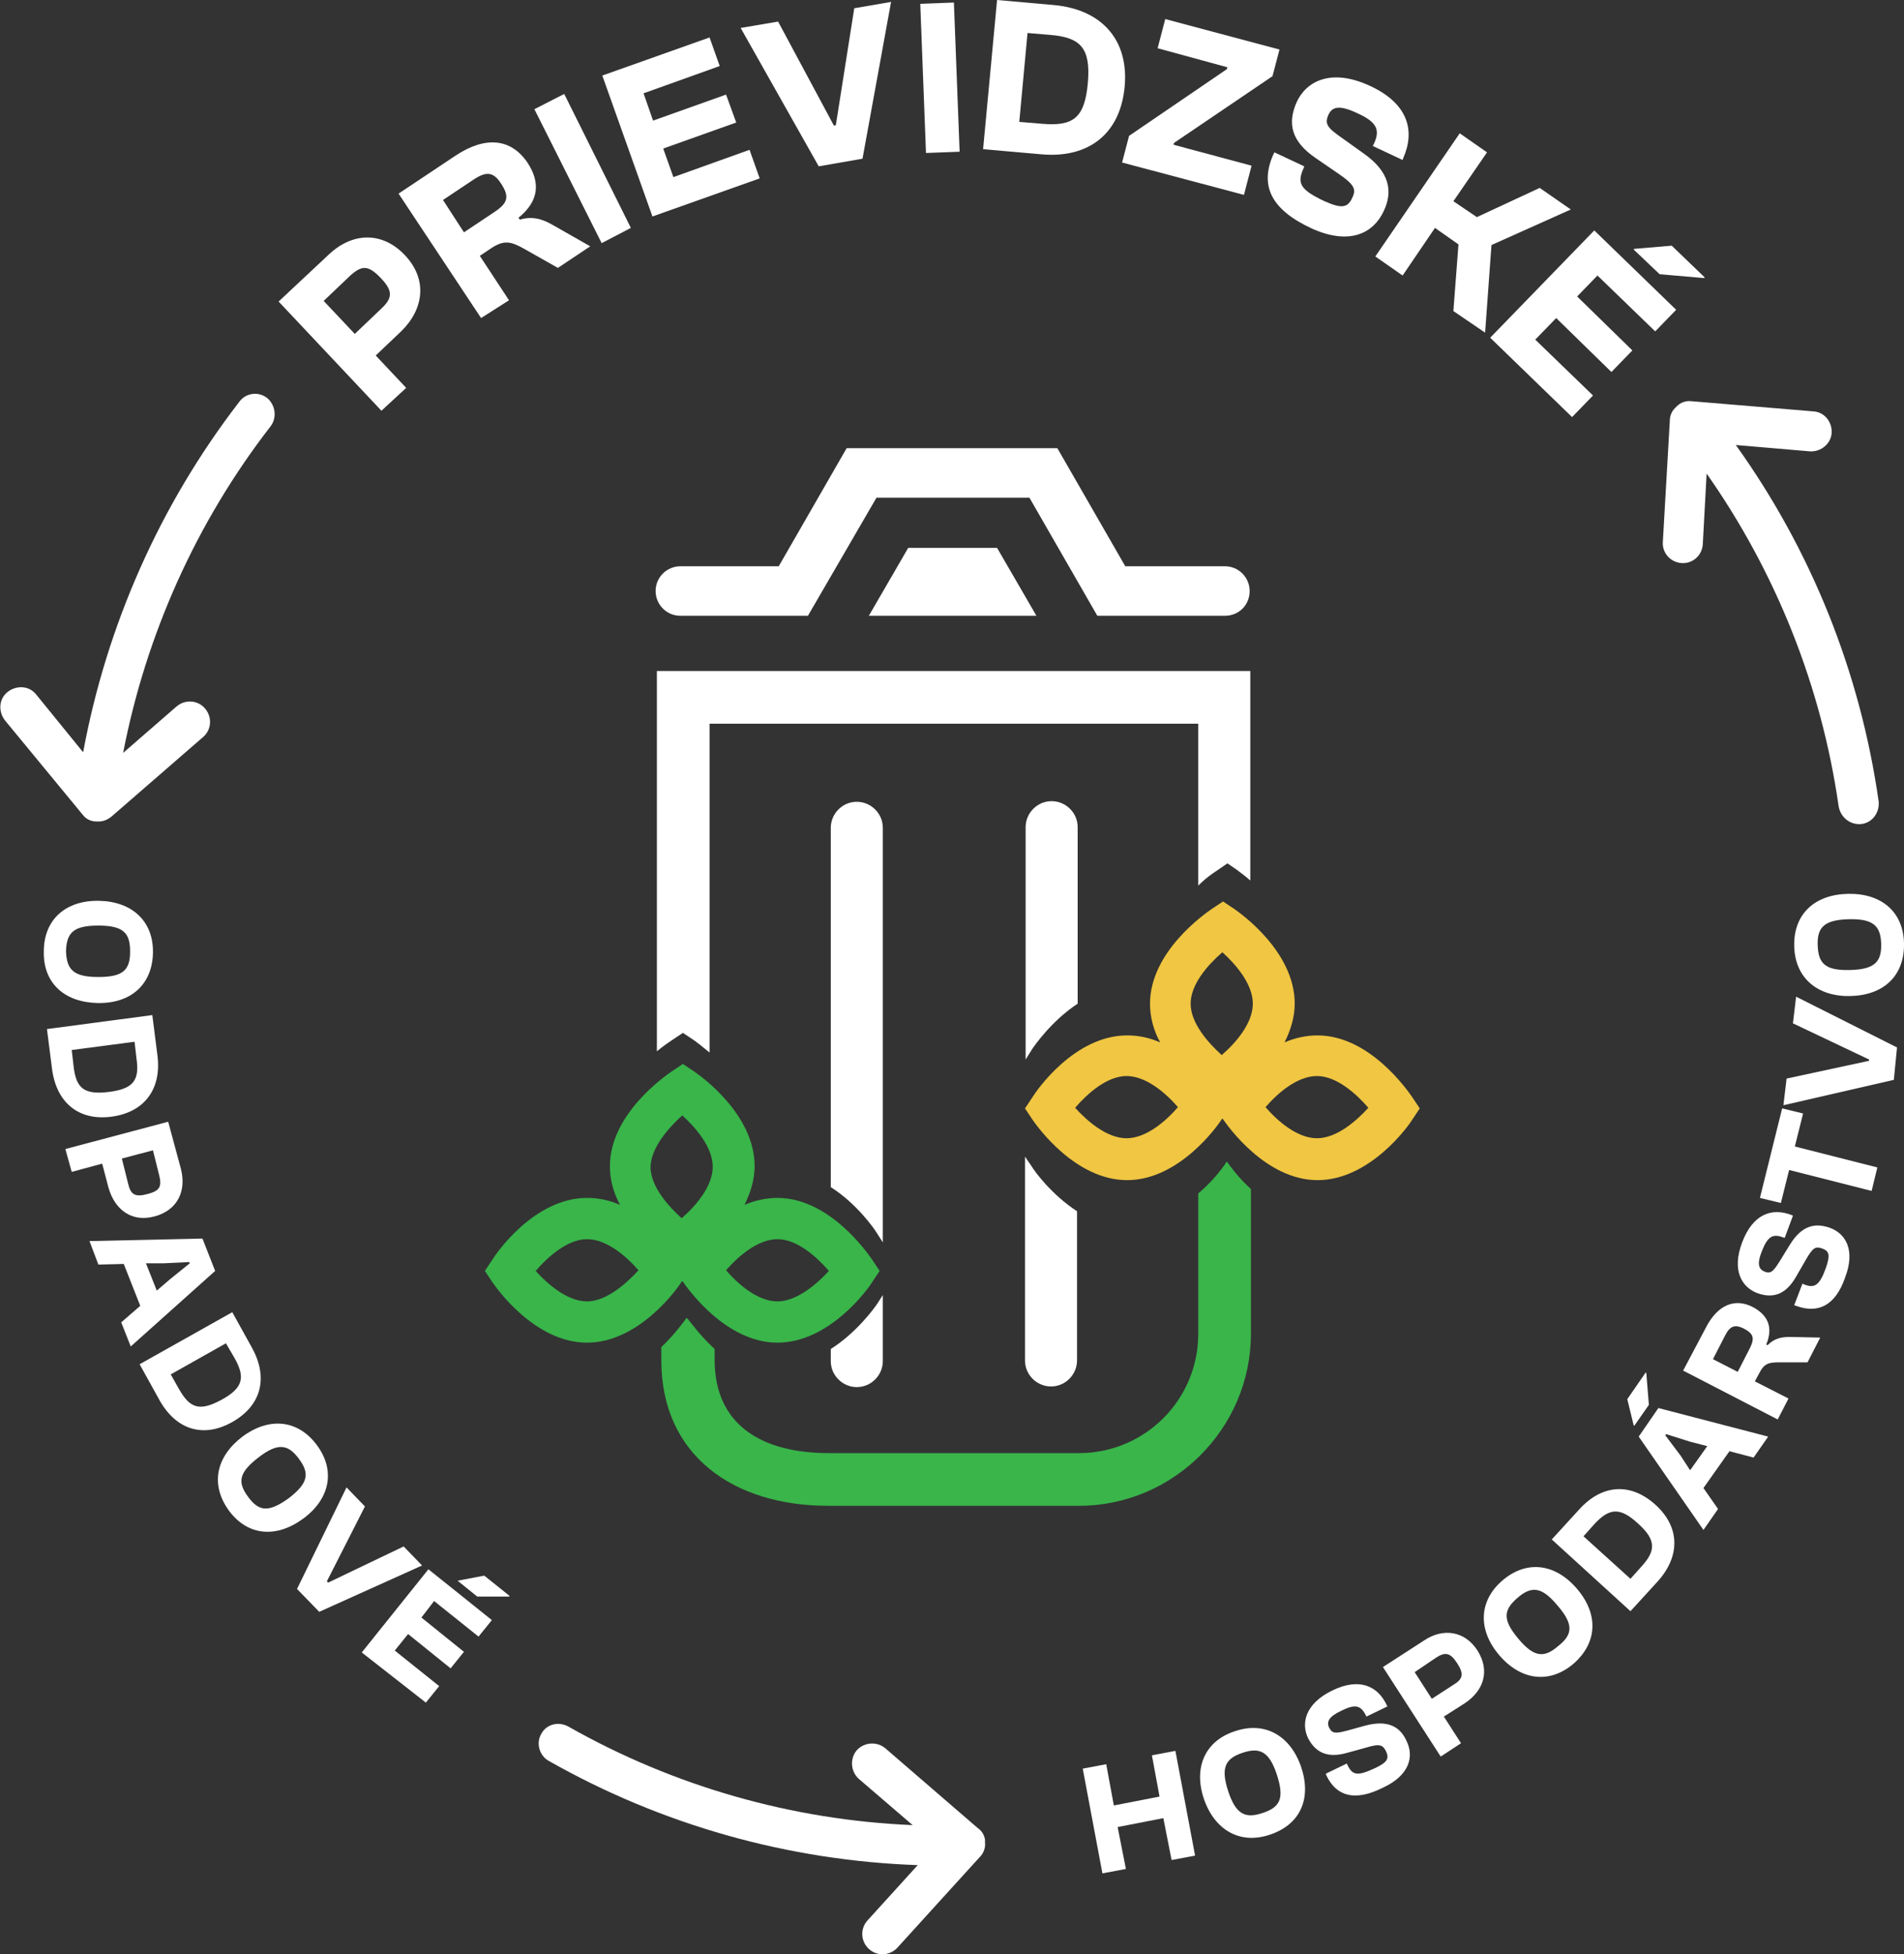
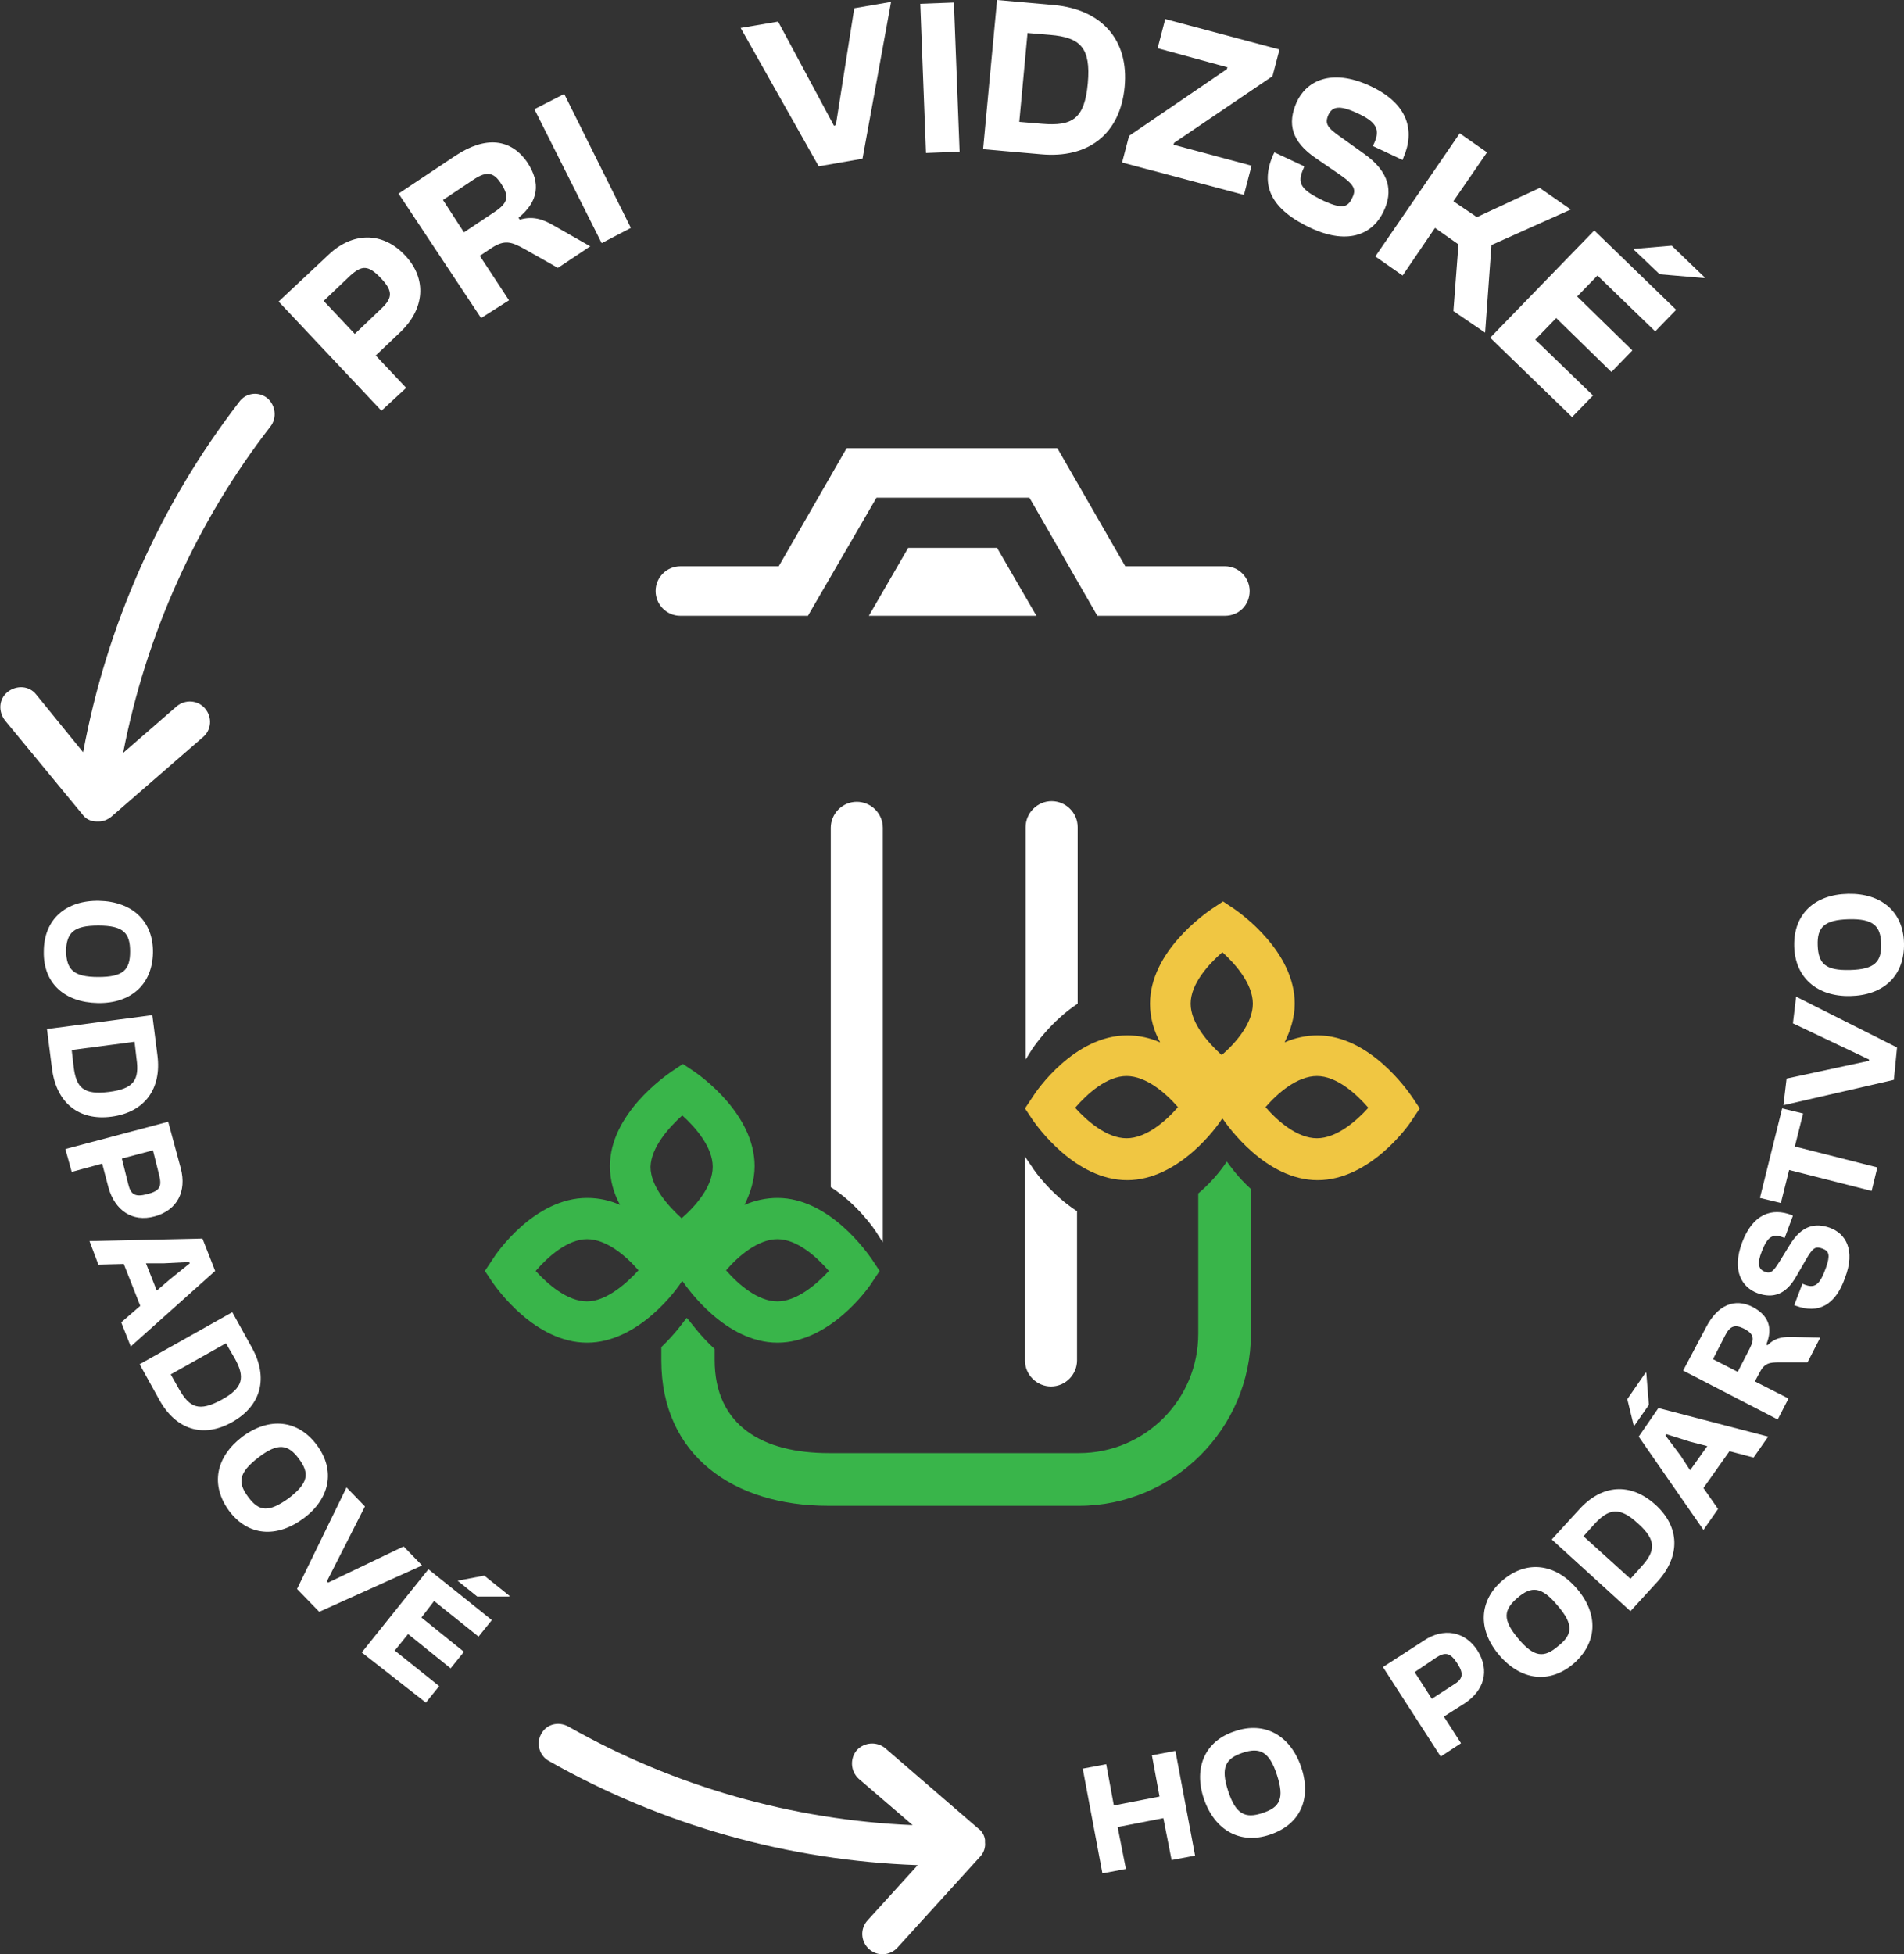
<svg xmlns="http://www.w3.org/2000/svg" version="1.1" id="Layer_1" x="0px" y="0px" viewBox="0 0 300 307.8" style="enable-background:new 0 0 300 307.8;" xml:space="preserve">
  <rect x="0" y="0" width="300" height="307.8" fill="#333333" stroke="none" />
  <style type="text/css">
	.st0{fill:#FFFFFF;}
	.st1{fill:#F0C642;}
	.st2{fill:#39B54A;}
</style>
  <g>
    <g>
      <path class="st0" d="M60.1,64.7L43.9,47.5l7.9-7.4c3.7-3.5,8.4-3.7,12,0.1c3.6,3.8,3,8.5-0.6,12l-4,3.8l4.8,5.1L60.1,64.7z     M51,47.4l4.9,5.2l4.2-4c1.8-1.7,1.8-2.8-0.1-4.8c-2-2.1-3-2-4.8-0.4L51,47.4z" />
      <path class="st0" d="M75.8,50.1l-13-19.6l9-6c4.7-3.1,8.7-2.7,11.3,1.1c2.1,3.2,1.8,6.1-1.4,8.7l0.2,0.3c2-0.6,3.6-0.1,5.3,0.9    l5.8,3.3l-5.1,3.4l-5.3-3c-2-1.1-3.1-1.5-5.2-0.1l-1.8,1.2l4.6,7L75.8,50.1z M73.1,36.6l4.8-3.2C80,32,80.3,31,79,29    c-1.2-1.9-2.3-2.1-4.4-0.7l-4.8,3.2L73.1,36.6z" />
      <path class="st0" d="M94.8,38.3L84.2,17.2l4.7-2.4l10.5,21.1L94.8,38.3z" />
-       <path class="st0" d="M102.8,34.1l-7.9-22.2l16.9-6l1.6,4.5l-12,4.3l1.5,4.3l11.5-4.1l1.6,4.4l-11.5,4.1l1.6,4.5l12-4.3l1.6,4.5    L102.8,34.1z" />
      <path class="st0" d="M129,26.2L116.7,4.4l5.9-1l8.8,16.4l0.3-0.1l2.9-18.4l5.8-1L135.9,25L129,26.2z" />
      <path class="st0" d="M145.9,24.1l-0.9-23.5l5.3-0.2l0.9,23.5L145.9,24.1z" />
      <path class="st0" d="M154.9,23.5L157.1,0l9,0.8c7.5,0.7,11.8,5.5,11.1,12.9c-0.7,7.4-5.7,11.3-13.2,10.6L154.9,23.5z M161.9,5.2    l-1.3,14l3.6,0.3c4.8,0.4,6.7-0.8,7.2-6.4c0.5-5.6-1.2-7.2-5.9-7.6L161.9,5.2z" />
      <path class="st0" d="M176.8,25.6l1.1-4.2l15.4-10.5l0.1-0.3l-11-3l1.2-4.6l18,4.8l-1.1,4.2L185,22.5l-0.1,0.3l12.3,3.3l-1.2,4.6    L176.8,25.6z" />
      <path class="st0" d="M200.6,24.4l0.2-0.4l4.7,2.2l-0.1,0.3c-1.1,2.4-0.5,3.4,3.3,5.2c2.7,1.2,3.6,1,4.3-0.4c0.7-1.4,0.6-2.1-2.2-4    l-3.5-2.4c-3.8-2.6-4.5-5.4-3-8.8c1.5-3.3,5.4-5.4,11.5-2.6c6.1,2.8,7.2,7.1,5.3,11.4l-0.1,0.3l-4.7-2.2l0.2-0.4    c1-2.2,0.4-3.4-2.7-4.8c-2.8-1.3-3.9-1-4.5,0.3c-0.6,1.4-0.2,2,2.1,3.6l3.5,2.5c4.1,2.9,4.6,6,3.1,9.1c-1.6,3.4-5.3,5.4-11.3,2.7    C200.2,33,198.5,29.2,200.6,24.4z" />
      <path class="st0" d="M216.7,40.4L230,21l4.3,3l-5.3,7.7l3.7,2.5l9.9-4.6l4.9,3.4l-12.5,5.6l-1,13.8l-5-3.4l0.8-10.5l-3.7-2.6    l-5.1,7.5L216.7,40.4z" />
      <path class="st0" d="M234.8,53.2l16.4-16.9l12.9,12.5l-3.3,3.4l-9.1-8.8l-3.2,3.3l8.7,8.5l-3.3,3.4l-8.7-8.5l-3.3,3.4l9.1,8.8    l-3.3,3.4L234.8,53.2z M257.4,39.3l0.1-0.1l5.9-0.5l5.2,5l-0.1,0.1l-7-0.6L257.4,39.3z" />
    </g>
    <g>
      <path class="st0" d="M15.6,141.9c5.2,0.1,8.6,3.2,8.5,8.2c-0.1,5-3.5,8-8.7,7.9c-5.2-0.1-8.6-3.1-8.5-8.1    C6.9,144.8,10.4,141.8,15.6,141.9z M15.5,153.9c3.9,0,5-1.1,5-4c0-2.9-1-4.1-5-4.1c-3.9,0-5,1.1-5.1,4    C10.5,152.7,11.5,153.9,15.5,153.9z" />
      <path class="st0" d="M7.4,162.1l16.6-2.2l0.8,6.3c0.7,5.3-2,9-7.2,9.7c-5.2,0.7-8.7-2.2-9.4-7.5L7.4,162.1z M21.2,164.1l-9.9,1.3    l0.3,2.6c0.4,3.4,1.6,4.5,5.6,4c3.9-0.5,4.8-1.9,4.3-5.3L21.2,164.1z" />
      <path class="st0" d="M10.3,181l16.2-4.3l2,7.4c0.9,3.5-0.5,6.5-4.1,7.5c-3.6,1-6.3-1-7.3-4.5l-1-3.8l-4.8,1.3L10.3,181z     M24.1,181.2l-4.9,1.3l1,4c0.4,1.7,1.1,2.1,3,1.6c2-0.5,2.3-1.2,1.9-2.9L24.1,181.2z" />
      <path class="st0" d="M14.1,195.5l17.8-0.4l2,5.1l-13.3,11.9l-1.5-3.8l3-2.6l-2.6-6.6l-4,0.1L14.1,195.5z M23,199l1.7,4.3l2.1-1.8    l3.1-2.5l-0.1-0.2l-4,0.2L23,199z" />
      <path class="st0" d="M22,214.9l14.6-8.2l3.1,5.6c2.6,4.7,1.5,9.1-3.1,11.7c-4.6,2.6-8.9,1.2-11.5-3.5L22,214.9z M35.6,211.6    l-8.7,4.9l1.3,2.3c1.7,3,3.2,3.6,6.7,1.7c3.5-1.9,3.7-3.6,2.1-6.5L35.6,211.6z" />
      <path class="st0" d="M38.2,226.3c4.2-3.1,8.7-2.7,11.7,1.3c3,4,2.1,8.5-2.1,11.6c-4.2,3.1-8.7,2.8-11.7-1.2    C33.1,233.9,34,229.5,38.2,226.3z M45.5,236c3.1-2.4,3.3-3.9,1.6-6.2c-1.7-2.3-3.3-2.6-6.4-0.2c-3.1,2.4-3.3,3.9-1.6,6.2    C40.8,238.1,42.3,238.3,45.5,236z" />
      <path class="st0" d="M46.8,250.3l7.8-16l2.9,3l-6,11.8l0.2,0.2l11.9-5.7l2.9,3l-16.2,7.3L46.8,250.3z" />
      <path class="st0" d="M57,260.3l10.5-13.1l10,8l-2.1,2.6l-7-5.6l-2,2.6l6.7,5.4l-2.1,2.6l-6.7-5.4l-2.1,2.6l7,5.6l-2.1,2.6    L57,260.3z M72.1,249L72.1,249l4.2-0.8l4,3.2l-0.1,0.1l-5,0L72.1,249z" />
      <path class="st0" d="M173.7,295.1l-3.1-16.5l3.7-0.7l1.2,6.5l7.2-1.4l-1.2-6.5l3.7-0.7l3.1,16.5l-3.7,0.7l-1.3-6.6l-7.2,1.4    l1.3,6.6L173.7,295.1z" />
      <path class="st0" d="M189.7,283.4c-1.7-5,0.2-9.2,4.9-10.7c4.7-1.6,8.7,0.7,10.4,5.6c1.7,5-0.1,9.1-4.9,10.7    C195.4,290.6,191.4,288.3,189.7,283.4z M201.2,279.6c-1.2-3.7-2.7-4.4-5.4-3.5c-2.7,0.9-3.5,2.3-2.3,6c1.2,3.7,2.7,4.4,5.4,3.5    C201.7,284.7,202.4,283.3,201.2,279.6z" />
-       <path class="st0" d="M209,279.7l-0.1-0.3l3.3-1.6l0.1,0.2c0.8,1.7,1.6,1.8,4.4,0.5c1.9-0.9,2.2-1.5,1.7-2.6    c-0.5-1-0.9-1.3-3.2-0.6l-2.9,0.8c-3.1,0.9-5,0-6.2-2.3c-1.1-2.3-0.5-5.4,3.8-7.5c4.3-2.1,7.2-0.7,8.6,2.3l0.1,0.2l-3.3,1.6    l-0.1-0.2c-0.8-1.6-1.7-1.8-3.9-0.7c-1.9,0.9-2.3,1.7-1.9,2.6c0.5,1,1,1,2.9,0.5l2.9-0.8c3.5-0.9,5.4,0.2,6.4,2.4    c1.2,2.4,0.6,5.4-3.7,7.4C213.5,283.8,210.6,283,209,279.7z" />
      <path class="st0" d="M227,276.7l-9.1-14.1l6.5-4.2c3-2,6.4-1.5,8.4,1.6c2,3.2,1,6.3-2,8.3l-3.3,2.1l2.7,4.2L227,276.7z     M222.9,263.4l2.7,4.2l3.4-2.2c1.5-0.9,1.7-1.7,0.6-3.4c-1.1-1.7-1.9-1.8-3.3-0.9L222.9,263.4z" />
      <path class="st0" d="M236.2,260.7c-3.4-4-3.2-8.6,0.6-11.8c3.8-3.2,8.3-2.6,11.7,1.4c3.4,4,3.2,8.5-0.6,11.8    C244.1,265.3,239.6,264.7,236.2,260.7z M245.4,252.9c-2.5-3-4.1-3.1-6.3-1.2c-2.2,1.9-2.4,3.4,0.1,6.4c2.5,3,4.1,3.1,6.3,1.2    C247.8,257.5,248,255.9,245.4,252.9z" />
      <path class="st0" d="M256.9,253.8l-12.4-11.3l4.3-4.7c3.6-4,8.1-4.3,12-0.8c3.9,3.5,4,8.1,0.4,12.1L256.9,253.8z M249.5,242    l7.4,6.7l1.7-1.9c2.3-2.5,2.4-4.2-0.5-6.8c-2.9-2.7-4.6-2.4-6.9,0.1L249.5,242z" />
      <path class="st0" d="M257.5,224.6l-0.1-0.1l-1-4.1l2.9-4.2l0.1,0.1l0.4,5L257.5,224.6z M268.4,241l-10.2-14.7l3.1-4.5l17.3,4.5    l-2.3,3.3l-3.8-1l-4.1,5.8l2.3,3.3L268.4,241z M266.3,231.6l2.7-3.8l-2.7-0.7l-3.8-1.2l-0.1,0.2l2.4,3.2L266.3,231.6z" />
      <path class="st0" d="M280.1,223.6l-14.9-7.7l3.6-6.8c1.8-3.5,4.5-4.7,7.4-3.2c2.4,1.3,3.2,3.2,2.1,5.9l0.2,0.1    c1.1-1.1,2.2-1.3,3.6-1.3l4.7,0.1l-2,3.9l-4.4,0c-1.6,0-2.4,0.1-3.2,1.7l-0.7,1.3l5.3,2.7L280.1,223.6z M273.8,216.1l1.9-3.7    c0.8-1.6,0.6-2.3-0.9-3.1c-1.4-0.7-2.2-0.5-3,1.1l-1.9,3.7L273.8,216.1z" />
      <path class="st0" d="M283,205.7l-0.3-0.1l1.3-3.4l0.2,0.1c1.7,0.7,2.5,0.2,3.5-2.6c0.7-2,0.5-2.6-0.5-3c-1.1-0.4-1.5-0.3-2.7,1.8    l-1.5,2.6c-1.6,2.8-3.6,3.5-6.1,2.6c-2.4-0.9-4.1-3.5-2.4-8c1.7-4.5,4.7-5.5,7.8-4.3l0.2,0.1l-1.3,3.5l-0.3-0.1    c-1.6-0.6-2.4-0.1-3.3,2.2c-0.8,2-0.5,2.8,0.4,3.2c1,0.4,1.4,0,2.4-1.6l1.6-2.6c1.9-3.1,4-3.5,6.3-2.7c2.5,0.9,4.1,3.5,2.4,7.9    C289.2,205.6,286.5,207,283,205.7z" />
      <path class="st0" d="M294.9,187.6l-13-3.3l-1.3,5.2l-3.3-0.8l3.5-14.1l3.3,0.8l-1.3,5.2l13,3.3L294.9,187.6z" />
      <path class="st0" d="M298.4,170.1l-17.4,4l0.5-4.2l13-2.8l0-0.2l-12-5.7l0.5-4.2l15.9,8L298.4,170.1z" />
      <path class="st0" d="M291.5,156.9c-5.2,0.1-8.7-2.9-8.8-7.9c-0.1-5,3.2-8.1,8.5-8.2c5.2-0.1,8.7,2.8,8.8,7.8    C300.1,153.7,296.8,156.8,291.5,156.9z M291.3,144.8c-3.9,0.1-5,1.3-4.9,4.1c0.1,2.9,1.2,4,5.1,3.9c3.9-0.1,5-1.3,4.9-4.2    C296.3,145.9,295.2,144.7,291.3,144.8z" />
    </g>
    <g>
      <path class="st0" d="M42.1,62.7c-1.4-1.1-3.4-0.8-4.4,0.6c-12.5,16.2-20.9,35.2-24.6,55.2l-7.4-9.1c-1.1-1.4-3.1-1.5-4.5-0.4    s-1.5,3.1-0.4,4.5L13,128.3c0.5,0.7,1.3,1.1,2.2,1.1c0.1,0,0.2,0,0.4,0c0.7,0,1.4-0.3,2-0.8L32,116.1c1.3-1.1,1.5-3.1,0.3-4.5    c-1.1-1.3-3.1-1.5-4.5-0.3l-8.4,7.3C23,100,30.9,82.3,42.6,67.2C43.7,65.8,43.4,63.8,42.1,62.7z" />
      <path class="st0" d="M85.3,273.1c-0.9,1.5-0.3,3.5,1.2,4.3c17.8,10.1,37.8,15.7,58.1,16.4l-7.9,8.7c-1.2,1.3-1.1,3.3,0.2,4.5    c1.3,1.2,3.3,1.1,4.5-0.2l13-14.3c0.6-0.6,0.9-1.5,0.8-2.3c0-0.1,0-0.2,0-0.4c-0.1-0.7-0.5-1.4-1.1-1.8l-14.6-12.6    c-1.3-1.1-3.3-1-4.5,0.3c-1.1,1.3-1,3.3,0.3,4.5l8.5,7.3c-19-0.8-37.6-6.1-54.2-15.5C88,271.1,86.1,271.6,85.3,273.1z" />
-       <path class="st0" d="M293.3,129.8c1.7-0.2,2.9-1.8,2.7-3.6c-2.9-20.3-10.6-39.5-22.5-56.1l11.7,1c1.7,0.1,3.3-1.2,3.4-2.9    c0.1-1.7-1.1-3.3-2.9-3.4l-19.2-1.6c-0.9-0.1-1.7,0.2-2.3,0.8c-0.1,0.1-0.2,0.2-0.3,0.3c-0.5,0.5-0.8,1.2-0.8,2L262,85.4    c-0.1,1.7,1.2,3.2,3,3.3c1.7,0.1,3.2-1.2,3.3-3l0.6-11.1c10.9,15.5,18.1,33.5,20.8,52.4C290,128.8,291.6,130,293.3,129.8z" />
    </g>
  </g>
  <g>
    <g>
      <g>
        <polygon class="st0" points="157.1,86.3 143.1,86.3 136.9,97 163.3,97 157.1,86.3    " />
      </g>
      <g>
        <path class="st0" d="M193,97h-20.1l-10.7-18.6h-24.1L127.3,97h-20.1c-2.2,0-3.9-1.8-3.9-3.9c0-2.2,1.8-3.9,3.9-3.9h15.5     l10.7-18.6h33.2l10.7,18.6H193c2.2,0,3.9,1.8,3.9,3.9C196.9,95.3,195.2,97,193,97z" />
      </g>
      <g>
        <path class="st0" d="M162.6,165.3c0.4-0.6,3.1-4.5,7.2-7.2v-27.8c0-2.3-1.9-4.1-4.1-4.1c-2.3,0-4.1,1.9-4.1,4.1v36.6L162.6,165.3     z" />
        <path class="st0" d="M162.6,183.8l-1.1-1.6v32.1c0,2.3,1.9,4.1,4.1,4.1c2.3,0,4.1-1.9,4.1-4.1v-23.5     C165.7,188.2,163,184.5,162.6,183.8z" />
      </g>
-       <path class="st0" d="M103.5,105.7v59.9c1.1-0.9,2-1.5,2.3-1.7l1.8-1.2l1.8,1.2c0.3,0.2,1.2,0.9,2.4,1.9v-51.8h77v25.5    c1.4-1.4,2.7-2.2,3-2.4l1.6-1.1l1.6,1.1c0.2,0.2,1,0.7,2,1.6v-33H103.5z" />
      <g>
        <path class="st0" d="M138.2,194.3l0.9,1.4v-65.3c0-2.3-1.9-4.1-4.1-4.1c-2.3,0-4.1,1.9-4.1,4.1V187     C135,189.6,137.8,193.6,138.2,194.3z" />
-         <path class="st0" d="M138.2,205.4c-0.4,0.6-3.2,4.5-7.3,7.1v1.9c0,2.3,1.9,4.1,4.1,4.1c2.3,0,4.1-1.9,4.1-4.1V204L138.2,205.4z" />
      </g>
    </g>
    <g>
      <path class="st1" d="M222.5,172.8c-0.7-1-6.7-9.7-14.9-9.7c-1.8,0-3.6,0.4-5.2,1.1c0.9-1.8,1.6-3.9,1.6-6.1    c0-8.2-8.5-14.2-9.5-14.9l-1.8-1.2l-1.8,1.2c-1,0.7-9.7,6.7-9.7,14.9c0,2.2,0.6,4.3,1.6,6.1c-1.6-0.7-3.3-1.1-5.2-1.1    c-8.3,0-14.3,8.7-14.9,9.7l-1.2,1.8l1.2,1.8c0.7,1,6.7,9.5,14.9,9.5c8.2,0,14.3-8.6,14.9-9.6l0.1-0.1l0.1,0.1    c0.7,1,6.7,9.6,14.9,9.6c8.2,0,14.3-8.5,14.9-9.5l1.2-1.8L222.5,172.8z M192.6,150c2.1,1.9,4.8,5,4.8,8.1s-2.7,6.2-4.9,8.1    c-2.1-1.9-4.9-5-4.9-8.1C187.6,155,190.4,151.9,192.6,150z M177.5,179.3c-3.1,0-6.2-2.7-8.1-4.8c1.9-2.2,5-5,8.1-5    c3.1,0,6.2,2.7,8.1,4.9C183.7,176.6,180.6,179.3,177.5,179.3z M207.5,179.3c-3.1,0-6.2-2.7-8.1-4.9c1.9-2.2,5-4.9,8.1-4.9    c3.1,0,6.2,2.8,8.1,5C213.7,176.6,210.6,179.3,207.5,179.3z" />
      <path class="st2" d="M193.4,183.1l-0.1-0.1l-0.1,0.1c-0.3,0.5-1.9,2.8-4.4,4.9v22.1c0,10.4-8.4,18.8-18.8,18.8h-39.4    c-10.4,0-18-4.3-18-14.7v-1.7c-2.4-2.2-3.9-4.4-4.3-4.8l-0.1-0.1l-0.1,0.1c-0.3,0.4-1.7,2.4-3.9,4.5v2.1    c0,14.9,11.3,22.9,26.3,22.9H170c14.9,0,27.1-12.2,27.1-27.1v-22.8C195,185.4,193.7,183.5,193.4,183.1z" />
      <path class="st2" d="M137.4,198.4c-0.7-1-6.7-9.7-14.9-9.7c-1.8,0-3.6,0.4-5.2,1.1c0.9-1.8,1.6-3.9,1.6-6.1    c0-8.2-8.5-14.2-9.5-14.9l-1.8-1.2l-1.8,1.2c-1,0.7-9.7,6.7-9.7,14.9c0,2.2,0.6,4.3,1.6,6.1c-1.6-0.7-3.3-1.1-5.2-1.1    c-8.3,0-14.3,8.7-14.9,9.7l-1.2,1.8l1.2,1.8c0.7,1,6.7,9.5,14.9,9.5c8.2,0,14.3-8.6,14.9-9.6l0.1-0.1l0.1,0.1    c0.7,1,6.7,9.6,14.9,9.6c8.2,0,14.3-8.5,14.9-9.5l1.2-1.8L137.4,198.4z M107.5,175.7c2.1,1.9,4.8,5,4.8,8.1s-2.7,6.2-4.9,8.1    c-2.1-1.9-4.9-5-4.9-8.1C102.6,180.7,105.4,177.6,107.5,175.7z M92.5,205c-3.1,0-6.2-2.7-8.1-4.8c1.9-2.2,5-5,8.1-5    c3.1,0,6.2,2.7,8.1,4.9C98.7,202.2,95.5,205,92.5,205z M122.5,205c-3.1,0-6.2-2.7-8.1-4.9c1.9-2.2,5-4.9,8.1-4.9    c3.1,0,6.2,2.8,8.1,5C128.7,202.3,125.5,205,122.5,205z" />
    </g>
  </g>
</svg>